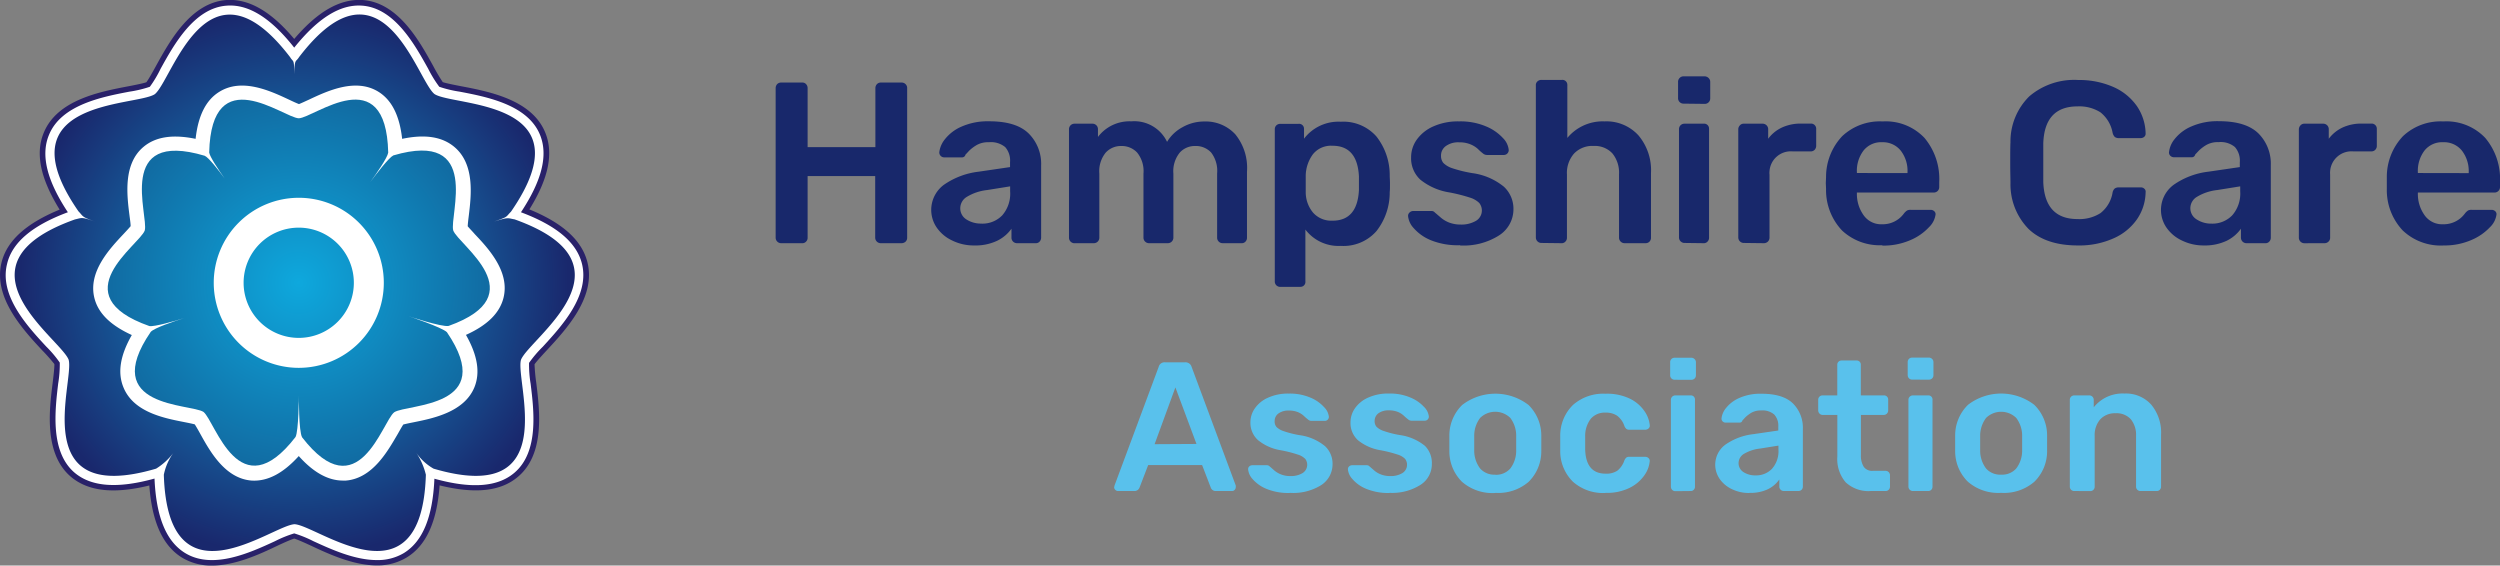
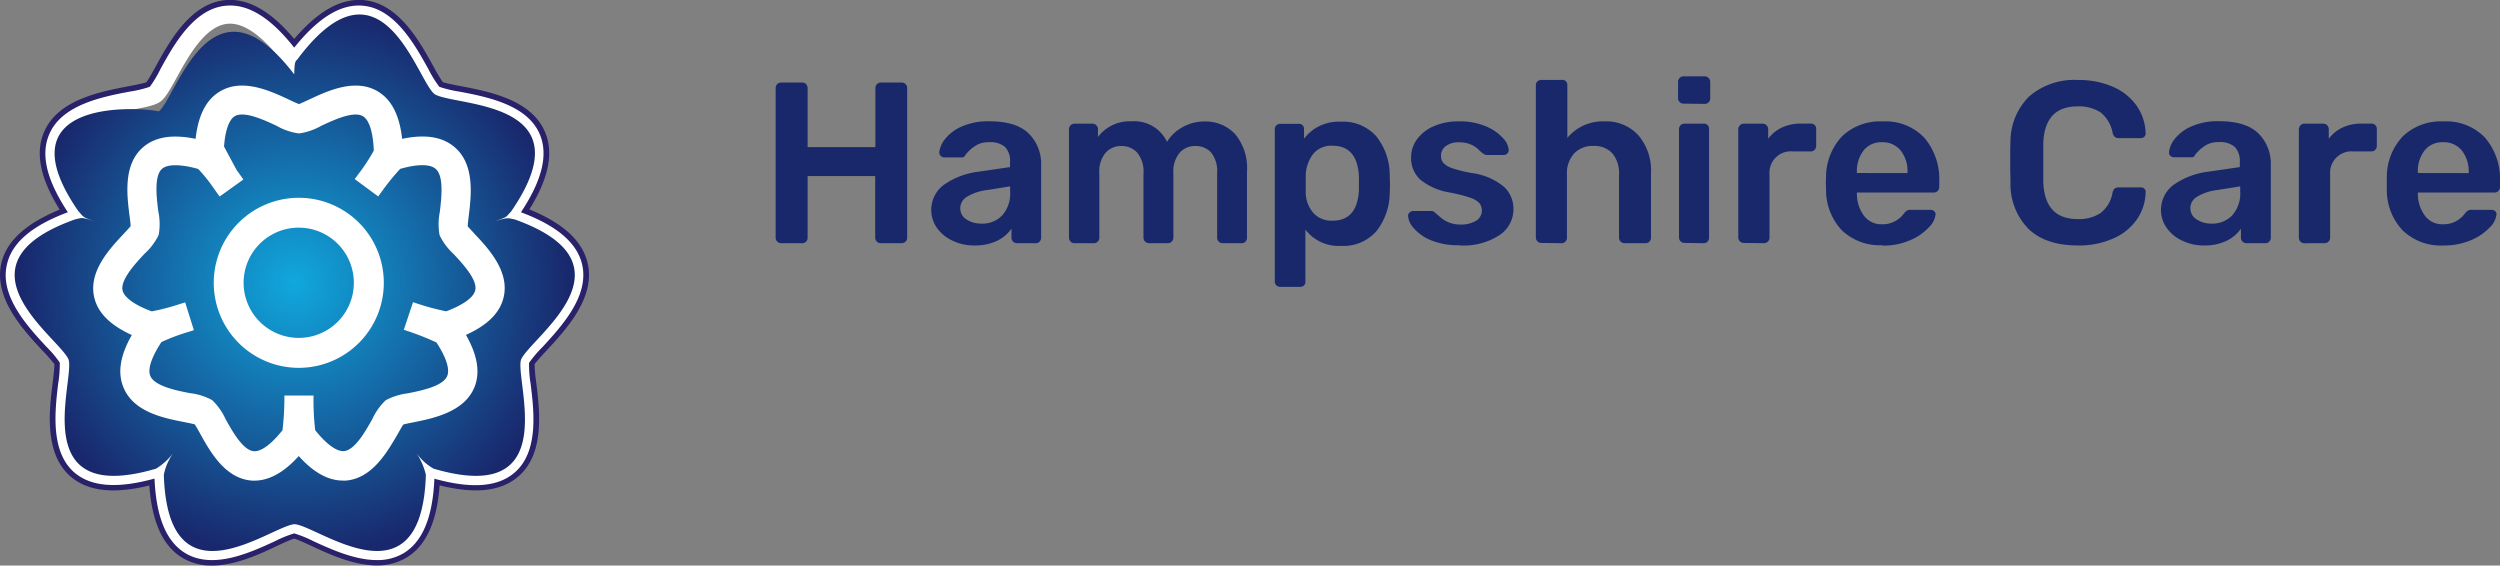
<svg xmlns="http://www.w3.org/2000/svg" id="Layer_1" data-name="Layer 1" width="179.86mm" height="40.69mm" viewBox="0 0 509.83 115.33">
  <rect x="0" y="0" width="509.83" height="115.33" fill="#808080" stroke="none" />
  <defs>
    <style> .cls-1 { fill: #292169; } .cls-2 { fill: #fff; } .cls-3 { fill: url(#radial-gradient); } .cls-4 { fill: url(#radial-gradient-2); } .cls-5 { fill: #18286b; } .cls-6 { fill: #59c1ec; } </style>
    <radialGradient id="radial-gradient" cx="60.04" cy="57.67" r="55.89" gradientUnits="userSpaceOnUse">
      <stop offset="0" stop-color="#10a8dd" />
      <stop offset="1" stop-color="#19286d" />
    </radialGradient>
    <radialGradient id="radial-gradient-2" cx="60.93" cy="57.67" r="38.15" gradientUnits="userSpaceOnUse">
      <stop offset="0" stop-color="#0ea8dd" />
      <stop offset="1" stop-color="#116ca3" />
    </radialGradient>
  </defs>
  <title>HCA-logo02</title>
  <g>
    <path class="cls-1" d="M43.21,115.33a11.47,11.47,0,0,1-6.11-1.63C33.18,111.27,31,106.45,30.45,99c-7.23,1.78-12.47,1.2-16-1.78C9,92.57,10,83.83,10.75,78c.13-1.09.37-3.06.34-3.76A37.27,37.27,0,0,0,8.6,71.43c-4-4.3-10-10.8-8.3-17.86,1.1-4.48,5-8,11.86-10.83-3.91-6.31-5-11.45-3.23-15.69,2.74-6.69,11.45-8.35,17.2-9.45,1.1-.21,3.05-.59,3.72-.83.43-.56,1.4-2.3,1.93-3.27C34.62,8.35,38.9.57,46.13,0,50.69-.32,55.25,2.27,60,7.94,64.82,2.29,69.38-.3,74,0c7.22.54,11.51,8.32,14.35,13.46a37.67,37.67,0,0,0,1.94,3.28c.66.24,2.62.62,3.71.83,5.76,1.1,14.46,2.76,17.19,9.45,1.74,4.24.68,9.38-3.23,15.68,6.87,2.81,10.75,6.36,11.85,10.84,1.73,7.07-4.31,13.58-8.31,17.9-.76.82-2.1,2.27-2.49,2.85a35.34,35.34,0,0,0,.35,3.75c.71,5.78,1.78,14.51-3.71,19.17-3.51,3-8.74,3.56-16,1.77-.54,7.43-2.73,12.24-6.66,14.67a11.5,11.5,0,0,1-6.15,1.65c-4.76,0-9.74-2.29-13.37-4-1-.46-2.79-1.28-3.47-1.47-.67.19-2.46,1-3.45,1.47C52.88,113.06,47.94,115.33,43.21,115.33ZM60,107.64l.15,0a21.39,21.39,0,0,1,4.24,1.68c3.46,1.59,8.18,3.76,12.45,3.76a9.21,9.21,0,0,0,5-1.31c3.49-2.17,5.35-6.83,5.68-14.25l.06-1.4,1.35.37c7.17,2,12.16,1.67,15.28-1,4.57-3.88,3.59-11.89,2.93-17.19a21.42,21.42,0,0,1-.31-4.58l0-.15.07-.14A21.57,21.57,0,0,1,109.81,70c3.69-4,9.24-10,7.8-15.86-1-4-4.82-7.18-11.76-9.78l-1.31-.49.77-1.17c4.08-6.17,5.32-11,3.78-14.76-2.28-5.58-10.26-7.1-15.55-8.11a21.66,21.66,0,0,1-4.49-1.12l-.13-.07-.12-.11a21.75,21.75,0,0,1-2.44-3.91C83.75,9.84,79.81,2.7,73.79,2.25,69.72,2,65.51,4.62,60.91,10.4L60,11.49l-.87-1.09C54.55,4.6,50.35,2,46.3,2.25c-6,.46-10,7.59-12.56,12.32a20.52,20.52,0,0,1-2.45,3.92l-.11.11-.14.07a21.66,21.66,0,0,1-4.49,1.12c-5.28,1-13.27,2.53-15.56,8.11-1.54,3.76-.3,8.59,3.78,14.77l.77,1.16-1.31.49c-6.94,2.6-10.79,5.8-11.76,9.78C1,60,6.57,66,10.24,69.92a22.13,22.13,0,0,1,2.94,3.53l.06.14,0,.15A20.69,20.69,0,0,1,13,78.31c-.65,5.31-1.63,13.34,2.95,17.22,3.12,2.65,8.12,3,15.28,1l1.35-.37.06,1.4c.33,7.44,2.19,12.1,5.68,14.26,5.12,3.17,12.46-.21,17.31-2.45a21.63,21.63,0,0,1,4.24-1.69Z" />
    <path class="cls-2" d="M76.82,114.21c-4.52,0-9.35-2.22-12.91-3.85A24.17,24.17,0,0,0,60,108.77a24.14,24.14,0,0,0-3.92,1.59c-5.07,2.34-12.73,5.88-18.37,2.39-3.82-2.37-5.86-7.33-6.2-15.16-7.55,2.09-12.88,1.69-16.3-1.2-5-4.28-4-12.66-3.34-18.21a23.62,23.62,0,0,0,.32-4.24,23.46,23.46,0,0,0-2.75-3.26c-3.83-4.13-9.62-10.37-8-16.84C2.45,49.48,6.53,46,13.84,43.28,9.54,36.78,8.27,31.6,10,27.48c2.52-6.13,10.86-7.73,16.38-8.79a23.78,23.78,0,0,0,4.18-1A23.54,23.54,0,0,0,32.76,14C35.48,9.1,39.59,1.64,46.21,1.15,50.66.8,55.19,3.61,60,9.71,64.89,3.62,69.43.82,73.87,1.15c6.63.49,10.74,8,13.46,12.88a24.22,24.22,0,0,0,2.25,3.66,23.62,23.62,0,0,0,4.17,1c5.52,1.06,13.86,2.65,16.37,8.79,1.69,4.12.42,9.3-3.88,15.8,7.31,2.74,11.38,6.19,12.45,10.55,1.59,6.49-4.21,12.74-8,16.88A24.07,24.07,0,0,0,107.89,74a23.66,23.66,0,0,0,.32,4.25c.68,5.54,1.71,13.9-3.32,18.17-3.41,2.9-8.75,3.29-16.3,1.2-.34,7.82-2.38,12.78-6.21,15.15A10.35,10.35,0,0,1,76.82,114.21ZM60,105h.09c1.32.06,3,.84,5.4,1.93,4.37,2,11,5.06,15,2.6,2.74-1.7,4.24-6,4.47-12.64a12.59,12.59,0,0,0-1.7-3.62h0l3.08-2.09h0A8.78,8.78,0,0,0,89,93.83c6.52,1.9,11.07,1.81,13.52-.27,3.51-3,2.63-10.14,2-14.89-.32-2.6-.55-4.48-.19-5.77l0-.16c.46-1.24,1.75-2.63,3.54-4.55,3.29-3.56,8.27-8.93,7.16-13.47-.77-3.14-4.38-5.89-10.74-8.18l-.53-.11c-.46-.1-.56-.12-2.61.52l-1.13-3.54A16.23,16.23,0,0,0,102,42.7l.15-.18c.13-.15.28-.33.49-.55,3.91-5.68,5.27-10.08,4-13.08-1.74-4.27-8.9-5.64-13.63-6.55-2.6-.49-4.48-.85-5.59-1.59l-.14-.1c-1-.83-2-2.51-3.24-4.82-2.34-4.24-5.86-10.63-10.48-11-3.23-.24-7,2.4-11.17,7.83l0,.08.58.76H62c0,.28-.05.77-.06,1.67H58.18c0-.94,0-1.55-.06-1.85a5,5,0,0,1-.46-.63c-4.18-5.45-7.95-8.09-11.17-7.85-4.62.35-8.14,6.74-10.47,11-1.28,2.32-2.2,4-3.25,4.83l-.13.1c-1.12.74-3,1.1-5.6,1.59-4.73.91-11.89,2.28-13.64,6.55-1.22,3,.12,7.37,4,13,.18.2.33.36.45.51.27.31.33.39,2.15,1L18.82,47c-2.05-.68-2.05-.68-2.65-.53l-.41.09c-6.37,2.3-10,5-10.76,8.19-1.11,4.53,3.86,9.89,7.14,13.43,1.79,1.92,3.08,3.31,3.54,4.56l.06.15c.35,1.29.12,3.17-.2,5.77C15,83.39,14.08,90.57,17.6,93.55c2.45,2.08,7,2.18,13.48.29a10.94,10.94,0,0,0,2.79-2.66h0l3,2.21v0a9.75,9.75,0,0,0-1.67,3.49c.22,6.72,1.72,11,4.46,12.69C43.58,112,50.15,109,54.5,107c2.37-1.09,4.08-1.88,5.4-1.94Z" />
-     <path class="cls-3" d="M60,15.16c0-3.28-.17-2.39-.83-3.5h0c-16.91-22.12-24,4.65-27.6,7.54C27.75,21.75.14,20.17,16,43.09c1.05,1.08.58,1.12,3.45,2.11-2.92-1-2.65-.79-4.16-.46C-10.71,54,12.33,69,14,73.36c1.23,4.44-8.63,30,17.83,22.21a12.89,12.89,0,0,0,3.58-3.29,11.6,11.6,0,0,0-2,4.53c.83,27.4,22.06,10.29,26.66,10.09,4.61.2,25.94,17.31,26.78-10.09a13.89,13.89,0,0,0-2-4.54,10.78,10.78,0,0,0,3.57,3.3c26.46,7.79,16.59-17.73,17.82-22.18,1.61-4.32,24.68-19.39-1.3-28.66-1.45-.24-1.13-.5-4.17.44,2.95-1,2.32-.89,3.43-2,15.91-23-11.74-21.4-15.6-24-3.62-2.88-10.69-29.65-27.61-7.53C60.28,12.77,60.09,11.88,60,15.16Z" />
+     <path class="cls-3" d="M60,15.16h0c-16.91-22.12-24,4.65-27.6,7.54C27.75,21.75.14,20.17,16,43.09c1.05,1.08.58,1.12,3.45,2.11-2.92-1-2.65-.79-4.16-.46C-10.71,54,12.33,69,14,73.36c1.23,4.44-8.63,30,17.83,22.21a12.89,12.89,0,0,0,3.58-3.29,11.6,11.6,0,0,0-2,4.53c.83,27.4,22.06,10.29,26.66,10.09,4.61.2,25.94,17.31,26.78-10.09a13.89,13.89,0,0,0-2-4.54,10.78,10.78,0,0,0,3.57,3.3c26.46,7.79,16.59-17.73,17.82-22.18,1.61-4.32,24.68-19.39-1.3-28.66-1.45-.24-1.13-.5-4.17.44,2.95-1,2.32-.89,3.43-2,15.91-23-11.74-21.4-15.6-24-3.62-2.88-10.69-29.65-27.61-7.53C60.28,12.77,60.09,11.88,60,15.16Z" />
    <path class="cls-2" d="M69.93,98c-3,0-6-1.64-9-5-3.24,3.57-6.39,5.19-9.61,5-5.42-.41-8.49-5.94-10.51-9.59-.35-.63-.8-1.43-1.09-1.87-.5-.14-1.41-.32-2.11-.46-4.13-.81-10.37-2-12.44-7.1-1.23-3-.67-6.49,1.71-10.66-4.37-2-6.88-4.47-7.64-7.59-1.29-5.29,3.06-9.93,5.94-13,.49-.52,1.12-1.2,1.46-1.61,0-.53-.14-1.45-.23-2.16-.53-4.18-1.32-10.5,2.84-14,2.45-2.07,5.95-2.62,10.64-1.65.52-4.76,2.12-7.92,4.85-9.6,4.64-2.88,10.41-.17,14.23,1.62.65.31,1.49.7,2,.89.5-.19,1.34-.59,2-.89,3.8-1.79,9.56-4.49,14.19-1.63,2.73,1.69,4.32,4.85,4.85,9.61,4.7-1,8.2-.42,10.67,1.67,4.18,3.53,3.42,9.86,2.92,14-.09.71-.2,1.63-.22,2.16.33.41,1,1.08,1.44,1.6,2.85,3,7.15,7.67,5.87,12.94-.76,3.13-3.28,5.63-7.67,7.61,2.38,4.19,2.94,7.7,1.72,10.7-2.07,5-8.29,6.3-12.4,7.12-.7.14-1.6.32-2.1.46-.29.44-.74,1.24-1.09,1.86C79.06,92,76,97.54,70.55,98ZM48.29,34.74c.76,1,1.34,1.86,1.34,1.86L44.8,40.07s-.63-.85-1.43-2a32.6,32.6,0,0,0-2.95-3.62c-3.55-1-6.21-1-7.34-.06-1.71,1.44-1.14,6-.79,8.75a12.4,12.4,0,0,1,.09,4.64l-.08.25a12.55,12.55,0,0,1-2.8,3.69c-1.88,2-5,5.36-4.5,7.52.35,1.43,2.51,3,5.95,4.25A44.58,44.58,0,0,0,36.67,62l1.09-.34,1.78,5.67-1.13.36a38.2,38.2,0,0,0-5.5,2.07c-2,3.06-2.83,5.5-2.26,6.89.86,2.09,5.38,3,8.09,3.52a12.31,12.31,0,0,1,4.39,1.35l.22.15A12.54,12.54,0,0,1,46,85.46c1.33,2.39,3.54,6.38,5.77,6.55.87.07,2.76-.42,5.84-4.28a58.29,58.29,0,0,0,.39-7v-.08l5.94,0v.08a52.48,52.48,0,0,0,.34,7c2.29,2.86,4.35,4.36,5.85,4.26,2.24-.17,4.47-4.16,5.8-6.54a12.65,12.65,0,0,1,2.63-3.74l.21-.15a12.75,12.75,0,0,1,4.37-1.35c2.7-.54,7.21-1.44,8.06-3.54.57-1.39-.21-3.81-2.2-6.84a56.58,56.58,0,0,0-6.57-2.55l-.09,0,1.88-5.64.09,0A49.63,49.63,0,0,0,91,63.48c3.42-1.28,5.56-2.82,5.91-4.25.53-2.15-2.58-5.48-4.44-7.47a12.7,12.7,0,0,1-2.77-3.68l-.08-.25a12.71,12.71,0,0,1,.07-4.59c.33-2.75.88-7.35-.85-8.81-1.15-1-3.7-1-7.22,0a45.18,45.18,0,0,0-3.68,4.51c-.47.65-.82,1.11-.82,1.11l-4.78-3.53s.33-.46.84-1.14a38.6,38.6,0,0,0,3.05-4.67c-.14-3.71-.94-6.26-2.2-7-1.89-1.17-6,.78-8.53,1.95a12.76,12.76,0,0,1-4.38,1.53H60.8a12.55,12.55,0,0,1-4.38-1.53c-2.49-1.17-6.66-3.12-8.57-1.95-1.16.72-1.93,2.94-2.16,6.17ZM64.32,88Z" />
-     <path class="cls-4" d="M92.43,47c-.84-3,5.85-20.62-12.22-15.31-.9.44-3.4,3.69-4.7,5.43l-.81,1.1.81-1.1c1.24-1.71,3.5-4.94,3.66-6-.44-19.09-15.08-7.11-18.24-7C57.78,24,43.12,12.08,42.66,31.1c.12.85,1.85,3.44,3.14,5.28.8,1.08,1.39,1.92,1.39,1.92s-.61-.82-1.39-1.92c-1.33-1.8-3.25-4.27-4.06-4.62h0C23.51,26.33,30.36,44,29.52,47c-1.11,3-17,13.17.94,19.49,1,.18,5.1-1,7.08-1.62l1.09-.34-1.09.34c-2,.64-6.11,2-6.81,2.82C20.11,83.22,38.87,82.28,41.5,84c2.46,2,7.27,20,18.77,5.11.64-1.22.68-8.42.68-8.42s-.05,7.25.66,8.49C73.07,104,77.93,86,80.39,84.07c2.63-1.74,21.28-.85,10.75-16.33-1-1-7.87-3.28-7.87-3.28s6.83,2.28,8.22,2C109.23,60.12,93.54,50,92.43,47Z" />
    <path class="cls-2" d="M60.93,40.33A17.34,17.34,0,1,0,78.27,57.66,17.33,17.33,0,0,0,60.93,40.33Zm0,28.57A11.24,11.24,0,1,1,72.16,57.66,11.23,11.23,0,0,1,60.93,68.9Z" />
  </g>
  <path id="Path_76" data-name="Path 76" class="cls-5" d="M159.3,49.59a1.12,1.12,0,0,1-1.12-1.12h0V18a1.22,1.22,0,0,1,.3-.84,1.12,1.12,0,0,1,.82-.33h4.27a1,1,0,0,1,.82.33,1.19,1.19,0,0,1,.31.84V30h13.82V18a1.19,1.19,0,0,1,.31-.84,1.09,1.09,0,0,1,.82-.33h4.22A1.12,1.12,0,0,1,185,17.85V48.46a1.09,1.09,0,0,1-.33.82,1.19,1.19,0,0,1-.84.31h-4.22a1.13,1.13,0,0,1-1.13-1.12h0V35.9H164.7V48.46a1.08,1.08,0,0,1-.31.8,1,1,0,0,1-.82.33Zm39.28.46a9.86,9.86,0,0,1-4.38-1,7.86,7.86,0,0,1-3.14-2.6,6.36,6.36,0,0,1,1.42-8.76,15.56,15.56,0,0,1,7.08-2.68l6.42-.94v-1A4.16,4.16,0,0,0,205,30a4.57,4.57,0,0,0-3.33-1,4.73,4.73,0,0,0-2.5.58,8.17,8.17,0,0,0-1.53,1.15c-.37.41-.62.67-.75.8a.7.7,0,0,1-.7.56h-3.6a1,1,0,0,1-.73-.28,1,1,0,0,1-.31-.75,5.18,5.18,0,0,1,1.15-2.67,8.64,8.64,0,0,1,3.4-2.58,13.22,13.22,0,0,1,5.62-1.08q5.54,0,8.06,2.49a8.7,8.7,0,0,1,2.54,6.51V48.46a1.16,1.16,0,0,1-.31.8,1,1,0,0,1-.82.33h-3.8a1.12,1.12,0,0,1-1.12-1.11h0V46.64a7.68,7.68,0,0,1-2.93,2.46,10.33,10.33,0,0,1-4.71.95Zm1.59-4.45a5.62,5.62,0,0,0,4.22-1.69A6.73,6.73,0,0,0,206,39V38l-4.68.75a10.1,10.1,0,0,0-4.1,1.36,2.72,2.72,0,0,0-1.39,2.29,2.65,2.65,0,0,0,1.26,2.35,5.41,5.41,0,0,0,3,.84Zm18.94,4A1.13,1.13,0,0,1,218,48.47h0V26.34a1.12,1.12,0,0,1,1.12-1.12h3.66a1.11,1.11,0,0,1,1.13,1.11h0v1.59a8.06,8.06,0,0,1,6.79-3.18A7.4,7.4,0,0,1,238,28.92a8.24,8.24,0,0,1,3.18-3,8.93,8.93,0,0,1,4.46-1.15,8.21,8.21,0,0,1,6.28,2.62A10.81,10.81,0,0,1,254.3,35V48.46a1.11,1.11,0,0,1-.3.8,1,1,0,0,1-.82.33h-3.84a1.12,1.12,0,0,1-1.13-1.11h0V35.39A6.15,6.15,0,0,0,247,31.11a4.25,4.25,0,0,0-3.3-1.34,4.12,4.12,0,0,0-3.12,1.36,6,6,0,0,0-1.29,4.26V48.46a1.13,1.13,0,0,1-1.11,1.13h-3.86a1.13,1.13,0,0,1-1.13-1.12h0V35.39a6,6,0,0,0-1.29-4.28,4.29,4.29,0,0,0-3.25-1.34,4.19,4.19,0,0,0-3.17,1.36,6,6,0,0,0-1.29,4.26V48.46a1.12,1.12,0,0,1-1.11,1.13h-3.94Zm42,8.9a1.12,1.12,0,0,1-.81-.31,1.09,1.09,0,0,1-.33-.82v-31a1.09,1.09,0,0,1,.33-.82,1.15,1.15,0,0,1,.81-.3h3.7a1,1,0,0,1,1.12,1,.43.43,0,0,1,0,.16v1.87a8.83,8.83,0,0,1,7.5-3.46,9,9,0,0,1,7.26,3,12.73,12.73,0,0,1,2.72,8c0,.37.05.92.05,1.64s0,1.31-.05,1.68a12.74,12.74,0,0,1-2.72,8,8.94,8.94,0,0,1-7.26,3,8.48,8.48,0,0,1-7.22-3.33V57.36a1,1,0,0,1-1,1.13h-4.13ZM271.74,45q5.06,0,5.39-6.23c0-.32,0-.78,0-1.41s0-1.09,0-1.41q-.33-6.23-5.39-6.23a4.73,4.73,0,0,0-4,1.74,7.62,7.62,0,0,0-1.46,4.27l0,1.78,0,1.83a6.51,6.51,0,0,0,1.48,4,4.93,4.93,0,0,0,4,1.65Zm26,5a14.52,14.52,0,0,1-5.9-1,9.29,9.29,0,0,1-3.54-2.48,4.21,4.21,0,0,1-1.15-2.47.92.92,0,0,1,.33-.74,1.08,1.08,0,0,1,.75-.29h3.7a.9.9,0,0,1,.7.33c.13.1.45.38,1,.85a6,6,0,0,0,1.87,1.17,6.47,6.47,0,0,0,2.39.42,5.85,5.85,0,0,0,3.09-.75,2.45,2.45,0,0,0,.89-3.35,2.11,2.11,0,0,0-.21-.31,4.69,4.69,0,0,0-1.94-1.1,33.48,33.48,0,0,0-4.17-1.05,12.54,12.54,0,0,1-5.88-2.58,5.92,5.92,0,0,1-1.9-4.59,6.2,6.2,0,0,1,1.12-3.54,8.16,8.16,0,0,1,3.35-2.72,12.31,12.31,0,0,1,5.32-1.05,13.37,13.37,0,0,1,5.44,1,9.76,9.76,0,0,1,3.49,2.39,4,4,0,0,1,1.19,2.46,1,1,0,0,1-1,1h-3.46a1.32,1.32,0,0,1-.81-.32c-.36-.28-.7-.58-1-.89a5.14,5.14,0,0,0-1.64-1,5.89,5.89,0,0,0-2.2-.37,4.31,4.31,0,0,0-2.7.75,2.37,2.37,0,0,0-1,2,2.23,2.23,0,0,0,.47,1.45,4.61,4.61,0,0,0,1.83,1.08,26.21,26.21,0,0,0,4.08,1,12.9,12.9,0,0,1,6.44,2.77,6.12,6.12,0,0,1,1.95,4.59A6.32,6.32,0,0,1,305.71,48,13.47,13.47,0,0,1,297.7,50.05Zm16.59-.46a1.12,1.12,0,0,1-1.12-1.12h0v-31a1,1,0,0,1,.32-.82,1.12,1.12,0,0,1,.81-.31h4.17a1,1,0,0,1,1.12,1,.43.43,0,0,1,0,.16V28.12a9.37,9.37,0,0,1,7.59-3.37,8.82,8.82,0,0,1,6.89,2.83,11,11,0,0,1,2.58,7.71V48.46a1.11,1.11,0,0,1-.3.8,1.09,1.09,0,0,1-.83.33H331.3a1.13,1.13,0,0,1-1.13-1.12h0V35.57a6.25,6.25,0,0,0-1.34-4.28A4.87,4.87,0,0,0,325,29.76,5.14,5.14,0,0,0,321,31.31a6,6,0,0,0-1.45,4.27V48.46a1.08,1.08,0,0,1-.31.8,1,1,0,0,1-.82.33Zm29-28.41a1.1,1.1,0,0,1-1.12-1.11h0V16.69a1.12,1.12,0,0,1,1.11-1.13h4.28a1.2,1.2,0,0,1,.82.33,1.08,1.08,0,0,1,.35.8v3.37a1.11,1.11,0,0,1-1.17,1.12Zm.19,28.41a1.12,1.12,0,0,1-1.12-1.12h0V26.34a1.1,1.1,0,0,1,1.11-1.12h3.89a1,1,0,0,1,1.13,1V48.46a1.08,1.08,0,0,1-.31.8,1,1,0,0,1-.82.33Zm12.09,0a1.12,1.12,0,0,1-1.12-1.12h0V26.39a1.13,1.13,0,0,1,.32-.82,1,1,0,0,1,.81-.35h3.79a1.13,1.13,0,0,1,1.18,1.07v2a7.37,7.37,0,0,1,2.83-2.3,9.07,9.07,0,0,1,3.91-.79h1.92a1.05,1.05,0,0,1,1.13,1v3.53a1.2,1.2,0,0,1-.31.81,1.09,1.09,0,0,1-.82.33h-3.66a4.36,4.36,0,0,0-4.73,4,3.14,3.14,0,0,0,0,.75V48.46a1.14,1.14,0,0,1-.33.8,1.17,1.17,0,0,1-.85.33Zm28.31.46a11.24,11.24,0,0,1-8.27-3,12,12,0,0,1-3.26-8.51l-.05-1.17.05-1.17a12.11,12.11,0,0,1,3.3-8.39,11.19,11.19,0,0,1,8.23-3,10.86,10.86,0,0,1,8.55,3.37,13,13,0,0,1,3,9v1a1.11,1.11,0,0,1-.32.81,1.12,1.12,0,0,1-.85.32H378.68v.38a7.39,7.39,0,0,0,1.43,4.33,4.36,4.36,0,0,0,3.68,1.76,5.35,5.35,0,0,0,4.45-2.15,2.84,2.84,0,0,1,.68-.66,1.59,1.59,0,0,1,.77-.13h4a1.06,1.06,0,0,1,.73.25.84.84,0,0,1,.31.64,4.4,4.4,0,0,1-1.34,2.64,11,11,0,0,1-3.82,2.65,13.76,13.76,0,0,1-5.76,1.11ZM389,35.29v-.14a6.75,6.75,0,0,0-1.38-4.44A4.66,4.66,0,0,0,383.84,29a4.57,4.57,0,0,0-3.8,1.69,6.84,6.84,0,0,0-1.36,4.45v.14Zm34.73,14.76q-6.48,0-10-3.32A13,13,0,0,1,410,37.35c0-.84-.05-2.21-.05-4.12s0-3.34.05-4.22a12.92,12.92,0,0,1,3.82-9.35,14.07,14.07,0,0,1,10-3.35A17.28,17.28,0,0,1,431,17.74a11.48,11.48,0,0,1,4.78,3.89,10.22,10.22,0,0,1,1.78,5.56v.09a.8.8,0,0,1-.3.63,1.06,1.06,0,0,1-.68.25h-4.45a1.35,1.35,0,0,1-.85-.23,1.82,1.82,0,0,1-.46-.89,6.84,6.84,0,0,0-2.49-4.15,8.07,8.07,0,0,0-4.64-1.2q-6.75,0-7,7.55c0,.84,0,2.14,0,3.89s0,3.07,0,4q.29,7.55,7,7.54a8,8,0,0,0,4.66-1.21,6.69,6.69,0,0,0,2.46-4.13,1.52,1.52,0,0,1,.45-.89,1.41,1.41,0,0,1,.87-.23h4.45a1,1,0,0,1,.73.28.77.77,0,0,1,.25.7,10,10,0,0,1-1.78,5.55A11.35,11.35,0,0,1,431,48.61,17,17,0,0,1,423.77,50.05Zm25.63,0a9.92,9.92,0,0,1-4.38-1,7.86,7.86,0,0,1-3.14-2.6,6.36,6.36,0,0,1,1.43-8.76,15.48,15.48,0,0,1,7.07-2.68l6.43-.94v-1a4.21,4.21,0,0,0-1-3.09,4.55,4.55,0,0,0-3.32-1,4.77,4.77,0,0,0-2.51.58,8.1,8.1,0,0,0-1.52,1.15l-.75.8a.71.71,0,0,1-.71.56h-3.6a1.09,1.09,0,0,1-.73-.28.93.93,0,0,1-.3-.75,5.08,5.08,0,0,1,1.14-2.67,8.64,8.64,0,0,1,3.4-2.58,13.22,13.22,0,0,1,5.62-1.08q5.53,0,8.07,2.49a8.73,8.73,0,0,1,2.53,6.51V48.46a1.12,1.12,0,0,1-.31.8,1,1,0,0,1-.82.33h-3.79A1.12,1.12,0,0,1,457,48.48h0V46.64a7.73,7.73,0,0,1-2.92,2.46A10.38,10.38,0,0,1,449.4,50.05ZM451,45.6a5.61,5.61,0,0,0,4.22-1.69A6.73,6.73,0,0,0,456.85,39V38l-4.68.75a10.1,10.1,0,0,0-4.1,1.36,2.72,2.72,0,0,0-1.39,2.29A2.68,2.68,0,0,0,448,44.76,5.38,5.38,0,0,0,451,45.6Zm18.94,4a1.13,1.13,0,0,1-1.13-1.12h0V26.39a1.18,1.18,0,0,1,.33-.82,1,1,0,0,1,.8-.35h3.8a1.12,1.12,0,0,1,1.17,1.07v2a7.48,7.48,0,0,1,2.84-2.3,9.07,9.07,0,0,1,3.91-.79h1.92a1.05,1.05,0,0,1,1.13,1v3.53a1.12,1.12,0,0,1-.31.81,1.09,1.09,0,0,1-.82.33h-3.65a4.37,4.37,0,0,0-4.74,4,4.7,4.7,0,0,0,0,.75V48.46a1.06,1.06,0,0,1-.33.8,1.13,1.13,0,0,1-.84.33Zm28.3.46A11.25,11.25,0,0,1,490,47a12,12,0,0,1-3.25-8.51l0-1.17,0-1.17a12.06,12.06,0,0,1,3.3-8.39,11.17,11.17,0,0,1,8.22-3,10.89,10.89,0,0,1,8.56,3.37,13,13,0,0,1,3,9v1a1.08,1.08,0,0,1-.33.81,1.1,1.1,0,0,1-.84.32H493.08v.38a7.39,7.39,0,0,0,1.43,4.33,4.36,4.36,0,0,0,3.68,1.76,5.37,5.37,0,0,0,4.45-2.15,2.84,2.84,0,0,1,.68-.66,1.57,1.57,0,0,1,.77-.13h4a1.06,1.06,0,0,1,.73.25.8.8,0,0,1,.3.64,4.33,4.33,0,0,1-1.33,2.64A11.09,11.09,0,0,1,504,48.94a13.77,13.77,0,0,1-5.77,1.11Zm5.21-14.76v-.14a6.84,6.84,0,0,0-1.39-4.45A4.67,4.67,0,0,0,498.23,29a4.58,4.58,0,0,0-3.79,1.69,6.84,6.84,0,0,0-1.36,4.45v.14Z" />
-   <path id="Path_77" data-name="Path 77" class="cls-6" d="M228,100.13a.74.74,0,0,1-.54-.23.75.75,0,0,1-.25-.56l.08-.34,9-24.18a1.23,1.23,0,0,1,1.32-.94h4.08a1.3,1.3,0,0,1,1.32.94l9,24.18a1.32,1.32,0,0,1,0,.34.79.79,0,0,1-.23.56.68.68,0,0,1-.52.23h-3.26a1.07,1.07,0,0,1-.75-.23,1,1,0,0,1-.34-.48l-1.76-4.58H234.15l-1.76,4.58a1.09,1.09,0,0,1-1.09.71ZM244,90.53,239.7,79l-4.24,11.58Zm19,10a11.76,11.76,0,0,1-4.73-.84,7.48,7.48,0,0,1-2.83-2,3.4,3.4,0,0,1-.91-2,.76.76,0,0,1,.26-.6.94.94,0,0,1,.6-.22h3a.74.74,0,0,1,.56.27c.1.07.36.3.78.67a4.77,4.77,0,0,0,1.5.93,5.05,5.05,0,0,0,1.92.34,4.55,4.55,0,0,0,2.47-.6,2,2,0,0,0,.71-2.68,1,1,0,0,0-.17-.24,3.58,3.58,0,0,0-1.55-.88,25.54,25.54,0,0,0-3.34-.85,9.87,9.87,0,0,1-4.7-2.06A4.73,4.73,0,0,1,255,86.11a4.93,4.93,0,0,1,.9-2.83,6.41,6.41,0,0,1,2.68-2.18,9.85,9.85,0,0,1,4.25-.84,10.64,10.64,0,0,1,4.35.8A7.68,7.68,0,0,1,270,83a3.24,3.24,0,0,1,1,2,.83.83,0,0,1-.82.83h-2.78a1.08,1.08,0,0,1-.64-.27c-.28-.22-.56-.46-.82-.71a4.1,4.1,0,0,0-1.31-.83,4.85,4.85,0,0,0-1.77-.3,3.43,3.43,0,0,0-2.15.6,1.89,1.89,0,0,0-.77,1.58,1.74,1.74,0,0,0,.37,1.16,3.71,3.71,0,0,0,1.47.86,20.2,20.2,0,0,0,3.26.82,10.33,10.33,0,0,1,5.15,2.22,4.87,4.87,0,0,1,1.56,3.67,5.07,5.07,0,0,1-2.29,4.28A10.76,10.76,0,0,1,263,100.5Zm20.35,0a11.75,11.75,0,0,1-4.72-.84,7.33,7.33,0,0,1-2.83-2,3.35,3.35,0,0,1-.92-2,.74.74,0,0,1,.27-.6.92.92,0,0,1,.6-.22h3a.72.72,0,0,1,.56.27c.1.07.36.3.79.67a4.56,4.56,0,0,0,1.5.93,5,5,0,0,0,1.91.34,4.55,4.55,0,0,0,2.47-.6,2,2,0,0,0,.71-2.68,1.43,1.43,0,0,0-.16-.24,3.68,3.68,0,0,0-1.56-.88,25.54,25.54,0,0,0-3.34-.85,9.87,9.87,0,0,1-4.7-2.06,4.73,4.73,0,0,1-1.52-3.67,5,5,0,0,1,.9-2.83,6.47,6.47,0,0,1,2.68-2.18,9.88,9.88,0,0,1,4.25-.84,10.61,10.61,0,0,1,4.35.8,7.81,7.81,0,0,1,2.8,1.91,3.22,3.22,0,0,1,1,2,.83.83,0,0,1-.82.83h-2.78a1.06,1.06,0,0,1-.63-.27,9.41,9.41,0,0,1-.83-.71,4.1,4.1,0,0,0-1.31-.83,4.79,4.79,0,0,0-1.76-.3,3.44,3.44,0,0,0-2.16.6,1.92,1.92,0,0,0-.77,1.58,1.74,1.74,0,0,0,.38,1.16,3.61,3.61,0,0,0,1.46.86,20.23,20.23,0,0,0,3.26.83,10.35,10.35,0,0,1,5.16,2.21A4.92,4.92,0,0,1,292,94.58a5,5,0,0,1-2.28,4.27A10.78,10.78,0,0,1,283.34,100.5Zm21.6,0a9.46,9.46,0,0,1-6.79-2.27,8.75,8.75,0,0,1-2.59-6.2l0-1.65,0-1.65a8.71,8.71,0,0,1,2.63-6.19,11.1,11.1,0,0,1,13.5,0,8.7,8.7,0,0,1,2.62,6.19c0,.3,0,.85,0,1.65s0,1.35,0,1.65a8.71,8.71,0,0,1-2.59,6.2A9.44,9.44,0,0,1,304.94,100.5Zm0-3.71A3.87,3.87,0,0,0,308,95.54a6,6,0,0,0,1.2-3.7c0-.25,0-.74,0-1.46s0-1.21,0-1.46a6,6,0,0,0-1.2-3.7,4.4,4.4,0,0,0-6.15,0,6,6,0,0,0-1.21,3.7l0,1.46,0,1.46a6,6,0,0,0,1.21,3.7A3.83,3.83,0,0,0,304.94,96.79Zm22.42,3.71a9.26,9.26,0,0,1-6.58-2.28,8.73,8.73,0,0,1-2.61-6.34l0-1.5,0-1.5a8.73,8.73,0,0,1,2.61-6.34,9.3,9.3,0,0,1,6.58-2.28,10.75,10.75,0,0,1,5,1,7.65,7.65,0,0,1,3,2.57,5.91,5.91,0,0,1,1.07,2.86.74.74,0,0,1-.24.64,1,1,0,0,1-.66.27h-3.3a.94.94,0,0,1-.58-.17,1.65,1.65,0,0,1-.39-.58,4.36,4.36,0,0,0-1.48-2.1,4.07,4.07,0,0,0-2.35-.64,3.79,3.79,0,0,0-3,1.22,5.71,5.71,0,0,0-1.17,3.69l0,1.39,0,1.24q.15,4.9,4.16,4.91A4,4,0,0,0,329.8,96a4.44,4.44,0,0,0,1.46-2.1,1.65,1.65,0,0,1,.39-.58.94.94,0,0,1,.58-.17h3.3a1,1,0,0,1,.66.27.74.74,0,0,1,.24.64,5.84,5.84,0,0,1-1.05,2.81,7.91,7.91,0,0,1-3,2.59A10.38,10.38,0,0,1,327.36,100.5Zm14.13-23.09a.9.9,0,0,1-.9-.89h0v-2.7a.89.89,0,0,1,.89-.9h3.42a.91.91,0,0,1,.66.27.84.84,0,0,1,.28.63v2.7a.87.87,0,0,1-.27.64.91.91,0,0,1-.67.26Zm.15,22.72a.9.9,0,0,1-.9-.89h0V81.53a.9.9,0,0,1,.89-.9h3.12a.83.83,0,0,1,.9.78.24.24,0,0,1,0,.12v17.7a.91.91,0,0,1-.24.64.85.85,0,0,1-.66.26Zm15.07.37a7.84,7.84,0,0,1-3.5-.77,6.27,6.27,0,0,1-2.51-2.08,5.08,5.08,0,0,1,1.14-7,12.36,12.36,0,0,1,5.66-2.14l5.14-.75V87a3.34,3.34,0,0,0-.83-2.47,3.66,3.66,0,0,0-2.66-.83,3.82,3.82,0,0,0-2,.47,6.85,6.85,0,0,0-1.22.92l-.6.64a.57.57,0,0,1-.56.45h-2.88a.83.83,0,0,1-.58-.23.75.75,0,0,1-.25-.6,4,4,0,0,1,.92-2.14,7,7,0,0,1,2.72-2.06,10.56,10.56,0,0,1,4.5-.86q4.43,0,6.45,2a7,7,0,0,1,2,5.21V99.22a.87.87,0,0,1-.24.63.83.83,0,0,1-.66.27h-3a.89.89,0,0,1-.9-.89h0V97.77a6,6,0,0,1-2.35,2A8.18,8.18,0,0,1,356.71,100.5ZM358,96.94a4.45,4.45,0,0,0,3.37-1.35,5.4,5.4,0,0,0,1.31-3.94v-.78l-3.74.6a8.19,8.19,0,0,0-3.29,1.08,2.2,2.2,0,0,0-1.1,1.84,2.14,2.14,0,0,0,1,1.88A4.31,4.31,0,0,0,358,96.94Zm23.51,3.19a6.8,6.8,0,0,1-5.12-1.78,7.28,7.28,0,0,1-1.7-5.23V84.61h-3a.86.86,0,0,1-.64-.28.92.92,0,0,1-.26-.66V81.53a.88.88,0,0,1,.89-.9h3V74.41a.85.85,0,0,1,.26-.66.91.91,0,0,1,.64-.24h3a.84.84,0,0,1,.9.77v6.35h4.69a.83.83,0,0,1,.89.78.24.24,0,0,1,0,.12v2.14a.91.91,0,0,1-.26.67.87.87,0,0,1-.64.27H379.5v8.14a4.31,4.31,0,0,0,.57,2.43,2.07,2.07,0,0,0,1.87.83h2.59a.91.91,0,0,1,.9.89h0v2.32a.93.93,0,0,1-.25.64.85.85,0,0,1-.65.27Zm8.43-22.72a.9.9,0,0,1-.9-.89h0v-2.7a.89.89,0,0,1,.89-.9h3.42a.91.91,0,0,1,.66.27.84.84,0,0,1,.28.63v2.7a.87.87,0,0,1-.27.64.91.91,0,0,1-.67.26Zm.15,22.72a.9.9,0,0,1-.9-.89h0V81.53a.9.9,0,0,1,.89-.9h3.12a.83.83,0,0,1,.9.78.24.24,0,0,1,0,.12v17.7a.91.91,0,0,1-.24.64.85.85,0,0,1-.66.26Zm18,.37a9.44,9.44,0,0,1-6.78-2.27,8.71,8.71,0,0,1-2.59-6.2l0-1.65,0-1.65a8.71,8.71,0,0,1,2.63-6.19,11.09,11.09,0,0,1,13.49,0,8.71,8.71,0,0,1,2.63,6.19c0,.3,0,.85,0,1.65s0,1.35,0,1.65a8.71,8.71,0,0,1-2.59,6.2,9.44,9.44,0,0,1-6.78,2.27Zm0-3.71a3.84,3.84,0,0,0,3.08-1.25,6,6,0,0,0,1.21-3.7c0-.25,0-.74,0-1.46s0-1.21,0-1.46a6,6,0,0,0-1.21-3.7,4.39,4.39,0,0,0-6.14,0,6,6,0,0,0-1.21,3.7l0,1.46,0,1.46a6,6,0,0,0,1.21,3.7,3.83,3.83,0,0,0,3.07,1.25ZM423,100.13a.89.89,0,0,1-.9-.89h0V81.53a.9.9,0,0,1,.89-.9h3.09a.9.9,0,0,1,.9.89h0v1.54a7.5,7.5,0,0,1,6.26-2.81,6.92,6.92,0,0,1,5.47,2.27,8.9,8.9,0,0,1,2,6.16V99.23a.92.92,0,0,1-.25.64.82.82,0,0,1-.65.26h-3.3a.88.88,0,0,1-.9-.89h0V88.92a5.07,5.07,0,0,0-1.07-3.43,3.92,3.92,0,0,0-3.1-1.22,4.06,4.06,0,0,0-3.13,1.24,4.87,4.87,0,0,0-1.14,3.41V99.23a.88.88,0,0,1-.24.64.86.86,0,0,1-.66.27Z" />
</svg>